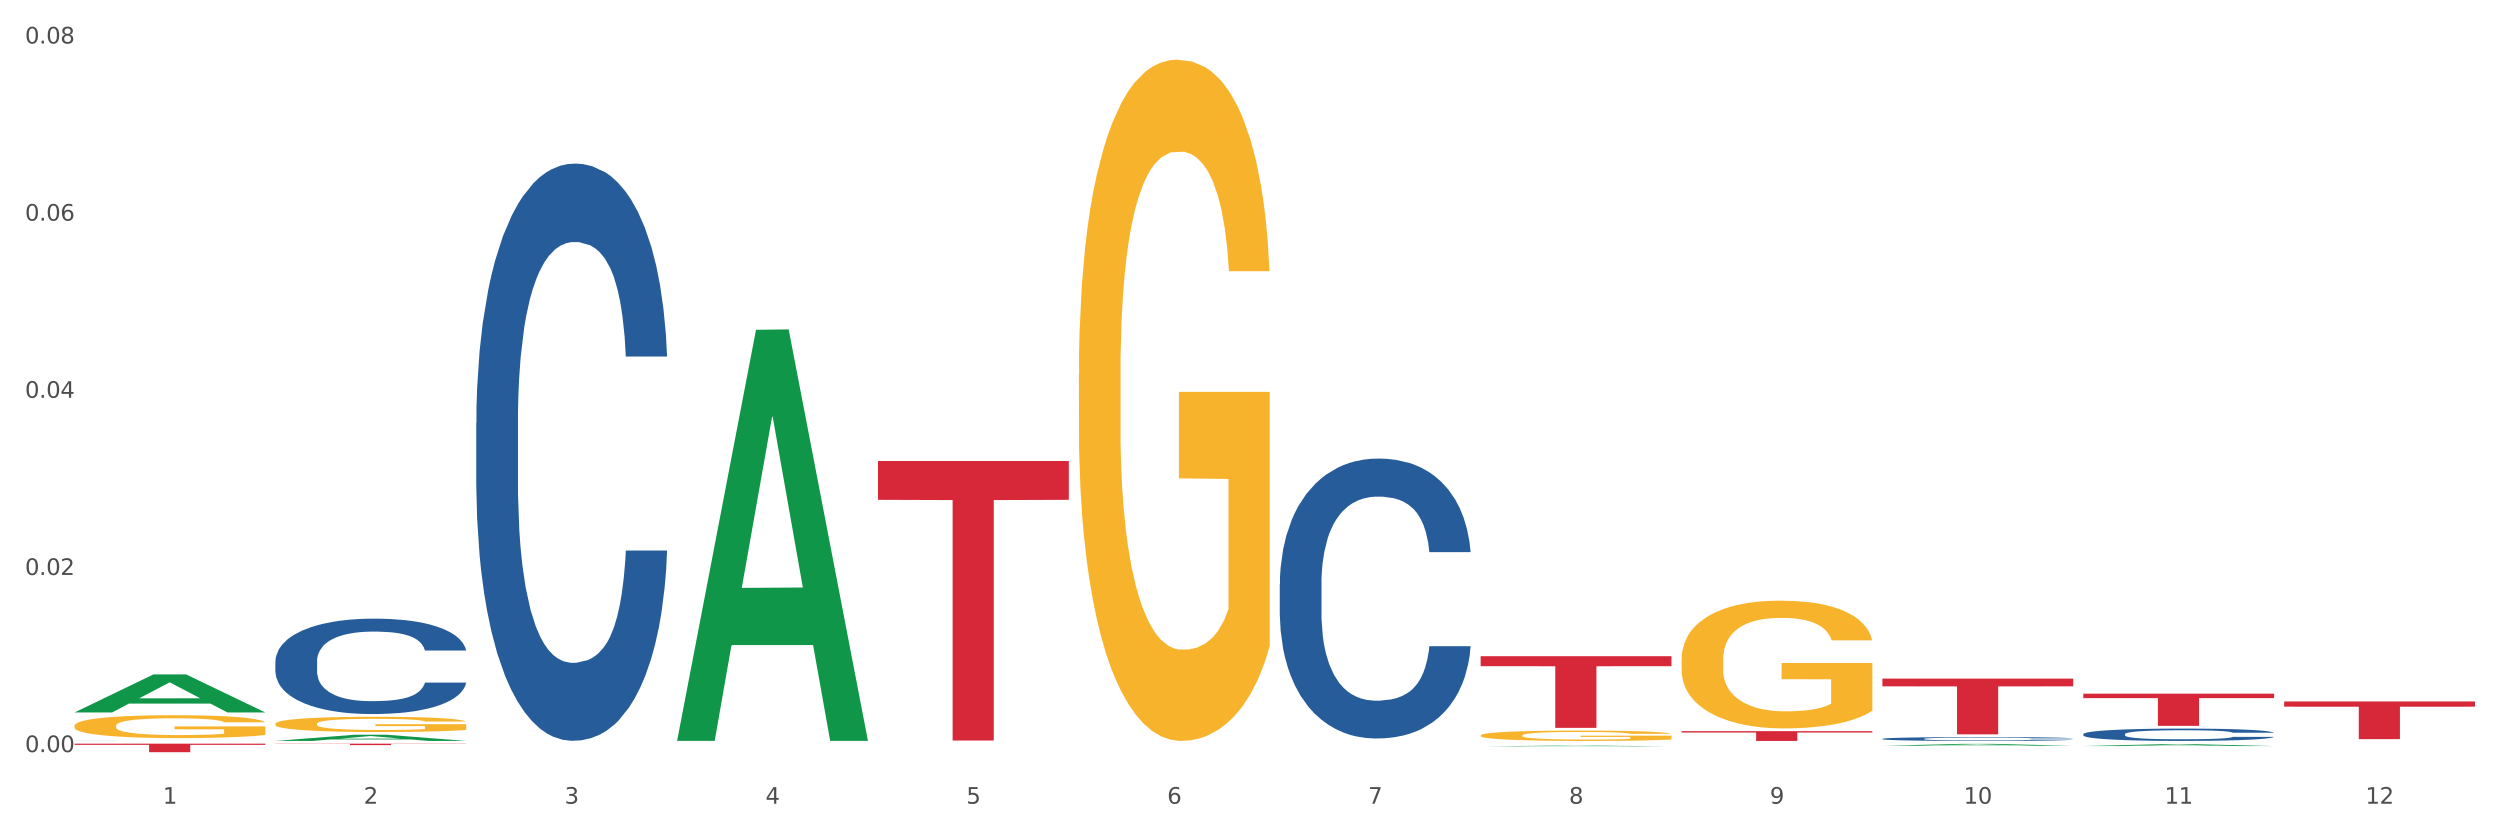
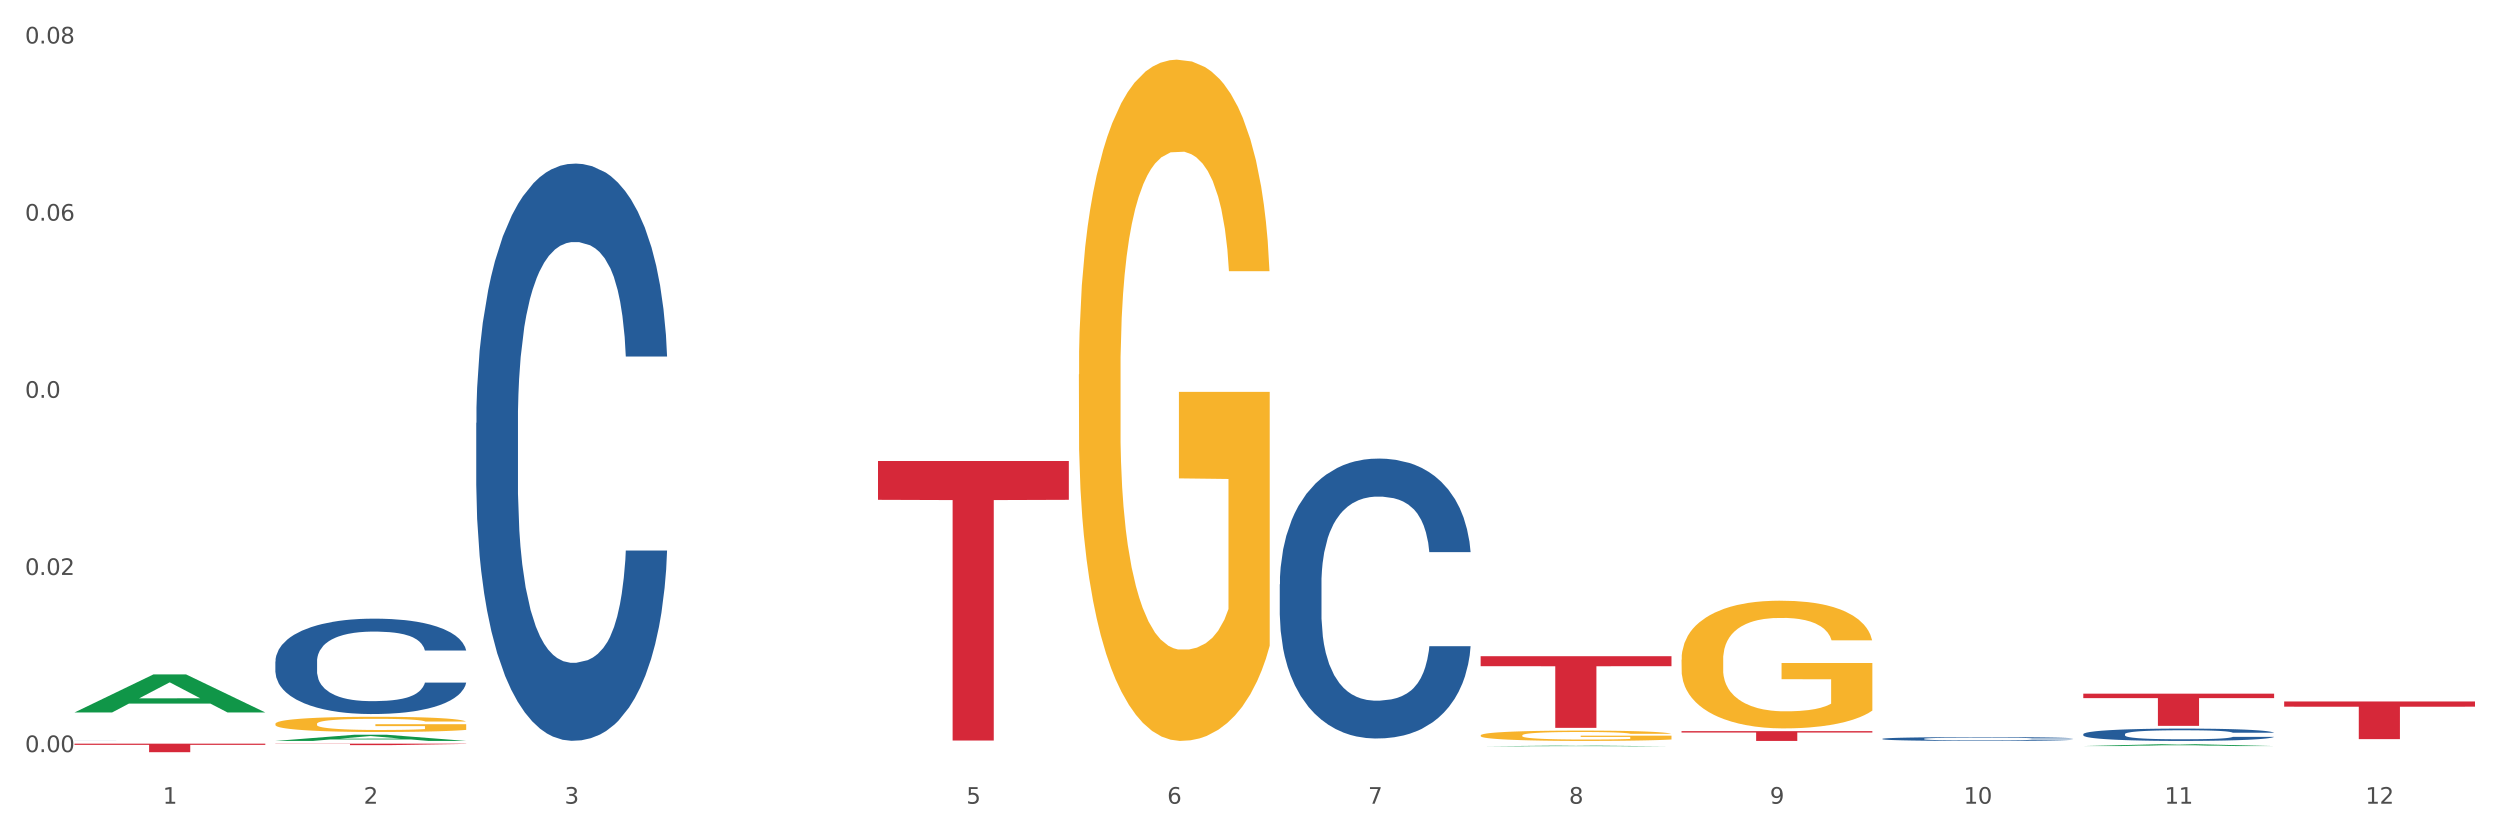
<svg xmlns="http://www.w3.org/2000/svg" xmlns:xlink="http://www.w3.org/1999/xlink" width="1080pt" height="360pt" viewBox="0 0 1080 360" version="1.1">
  <rect x="0" y="0" width="1080" height="360" fill="#333333" stroke="none" />
  <defs>
    <style type="text/css">*{stroke-linejoin: round; stroke-linecap: butt}</style>
  </defs>
  <g id="figure_1">
    <g id="patch_1">
      <path d="M 0 360  L 1080 360  L 1080 0  L 0 0  z " style="fill: #ffffff; stroke: #ffffff; stroke-linejoin: miter" />
    </g>
    <g id="axes_1">
      <g id="matplotlib.axis_1">
        <g id="xtick_1">
          <g id="text_1">
            <g style="fill: #4d4d4d" transform="translate(70.342 347.204) scale(0.096 -0.096)">
              <defs>
                <path id="DejaVuSans-31" d="M 794 531  L 1825 531  L 1825 4091  L 703 3866  L 703 4441  L 1819 4666  L 2450 4666  L 2450 531  L 3481 531  L 3481 0  L 794 0  L 794 531  z " transform="scale(0.016)" />
              </defs>
              <use xlink:href="#DejaVuSans-31" />
            </g>
          </g>
        </g>
        <g id="xtick_2">
          <g id="text_2">
            <g style="fill: #4d4d4d" transform="translate(157.122 347.204) scale(0.096 -0.096)">
              <defs>
                <path id="DejaVuSans-32" d="M 1228 531  L 3431 531  L 3431 0  L 469 0  L 469 531  Q 828 903 1448 1529  Q 2069 2156 2228 2338  Q 2531 2678 2651 2914  Q 2772 3150 2772 3378  Q 2772 3750 2511 3984  Q 2250 4219 1831 4219  Q 1534 4219 1204 4116  Q 875 4013 500 3803  L 500 4441  Q 881 4594 1212 4672  Q 1544 4750 1819 4750  Q 2544 4750 2975 4387  Q 3406 4025 3406 3419  Q 3406 3131 3298 2873  Q 3191 2616 2906 2266  Q 2828 2175 2409 1742  Q 1991 1309 1228 531  z " transform="scale(0.016)" />
              </defs>
              <use xlink:href="#DejaVuSans-32" />
            </g>
          </g>
        </g>
        <g id="xtick_3">
          <g id="text_3">
            <g style="fill: #4d4d4d" transform="translate(243.902 347.204) scale(0.096 -0.096)">
              <defs>
                <path id="DejaVuSans-33" d="M 2597 2516  Q 3050 2419 3304 2112  Q 3559 1806 3559 1356  Q 3559 666 3084 287  Q 2609 -91 1734 -91  Q 1441 -91 1130 -33  Q 819 25 488 141  L 488 750  Q 750 597 1062 519  Q 1375 441 1716 441  Q 2309 441 2620 675  Q 2931 909 2931 1356  Q 2931 1769 2642 2001  Q 2353 2234 1838 2234  L 1294 2234  L 1294 2753  L 1863 2753  Q 2328 2753 2575 2939  Q 2822 3125 2822 3475  Q 2822 3834 2567 4026  Q 2313 4219 1838 4219  Q 1578 4219 1281 4162  Q 984 4106 628 3988  L 628 4550  Q 988 4650 1302 4700  Q 1616 4750 1894 4750  Q 2613 4750 3031 4423  Q 3450 4097 3450 3541  Q 3450 3153 3228 2886  Q 3006 2619 2597 2516  z " transform="scale(0.016)" />
              </defs>
              <use xlink:href="#DejaVuSans-33" />
            </g>
          </g>
        </g>
        <g id="xtick_4">
          <g id="text_4">
            <g style="fill: #4d4d4d" transform="translate(330.683 347.204) scale(0.096 -0.096)">
              <defs>
-                 <path id="DejaVuSans-34" d="M 2419 4116  L 825 1625  L 2419 1625  L 2419 4116  z M 2253 4666  L 3047 4666  L 3047 1625  L 3713 1625  L 3713 1100  L 3047 1100  L 3047 0  L 2419 0  L 2419 1100  L 313 1100  L 313 1709  L 2253 4666  z " transform="scale(0.016)" />
-               </defs>
+                 </defs>
              <use xlink:href="#DejaVuSans-34" />
            </g>
          </g>
        </g>
        <g id="xtick_5">
          <g id="text_5">
            <g style="fill: #4d4d4d" transform="translate(417.463 347.204) scale(0.096 -0.096)">
              <defs>
                <path id="DejaVuSans-35" d="M 691 4666  L 3169 4666  L 3169 4134  L 1269 4134  L 1269 2991  Q 1406 3038 1543 3061  Q 1681 3084 1819 3084  Q 2600 3084 3056 2656  Q 3513 2228 3513 1497  Q 3513 744 3044 326  Q 2575 -91 1722 -91  Q 1428 -91 1123 -41  Q 819 9 494 109  L 494 744  Q 775 591 1075 516  Q 1375 441 1709 441  Q 2250 441 2565 725  Q 2881 1009 2881 1497  Q 2881 1984 2565 2268  Q 2250 2553 1709 2553  Q 1456 2553 1204 2497  Q 953 2441 691 2322  L 691 4666  z " transform="scale(0.016)" />
              </defs>
              <use xlink:href="#DejaVuSans-35" />
            </g>
          </g>
        </g>
        <g id="xtick_6">
          <g id="text_6">
            <g style="fill: #4d4d4d" transform="translate(504.243 347.204) scale(0.096 -0.096)">
              <defs>
                <path id="DejaVuSans-36" d="M 2113 2584  Q 1688 2584 1439 2293  Q 1191 2003 1191 1497  Q 1191 994 1439 701  Q 1688 409 2113 409  Q 2538 409 2786 701  Q 3034 994 3034 1497  Q 3034 2003 2786 2293  Q 2538 2584 2113 2584  z M 3366 4563  L 3366 3988  Q 3128 4100 2886 4159  Q 2644 4219 2406 4219  Q 1781 4219 1451 3797  Q 1122 3375 1075 2522  Q 1259 2794 1537 2939  Q 1816 3084 2150 3084  Q 2853 3084 3261 2657  Q 3669 2231 3669 1497  Q 3669 778 3244 343  Q 2819 -91 2113 -91  Q 1303 -91 875 529  Q 447 1150 447 2328  Q 447 3434 972 4092  Q 1497 4750 2381 4750  Q 2619 4750 2861 4703  Q 3103 4656 3366 4563  z " transform="scale(0.016)" />
              </defs>
              <use xlink:href="#DejaVuSans-36" />
            </g>
          </g>
        </g>
        <g id="xtick_7">
          <g id="text_7">
            <g style="fill: #4d4d4d" transform="translate(591.024 347.204) scale(0.096 -0.096)">
              <defs>
                <path id="DejaVuSans-37" d="M 525 4666  L 3525 4666  L 3525 4397  L 1831 0  L 1172 0  L 2766 4134  L 525 4134  L 525 4666  z " transform="scale(0.016)" />
              </defs>
              <use xlink:href="#DejaVuSans-37" />
            </g>
          </g>
        </g>
        <g id="xtick_8">
          <g id="text_8">
            <g style="fill: #4d4d4d" transform="translate(677.804 347.204) scale(0.096 -0.096)">
              <defs>
                <path id="DejaVuSans-38" d="M 2034 2216  Q 1584 2216 1326 1975  Q 1069 1734 1069 1313  Q 1069 891 1326 650  Q 1584 409 2034 409  Q 2484 409 2743 651  Q 3003 894 3003 1313  Q 3003 1734 2745 1975  Q 2488 2216 2034 2216  z M 1403 2484  Q 997 2584 770 2862  Q 544 3141 544 3541  Q 544 4100 942 4425  Q 1341 4750 2034 4750  Q 2731 4750 3128 4425  Q 3525 4100 3525 3541  Q 3525 3141 3298 2862  Q 3072 2584 2669 2484  Q 3125 2378 3379 2068  Q 3634 1759 3634 1313  Q 3634 634 3220 271  Q 2806 -91 2034 -91  Q 1263 -91 848 271  Q 434 634 434 1313  Q 434 1759 690 2068  Q 947 2378 1403 2484  z M 1172 3481  Q 1172 3119 1398 2916  Q 1625 2713 2034 2713  Q 2441 2713 2670 2916  Q 2900 3119 2900 3481  Q 2900 3844 2670 4047  Q 2441 4250 2034 4250  Q 1625 4250 1398 4047  Q 1172 3844 1172 3481  z " transform="scale(0.016)" />
              </defs>
              <use xlink:href="#DejaVuSans-38" />
            </g>
          </g>
        </g>
        <g id="xtick_9">
          <g id="text_9">
            <g style="fill: #4d4d4d" transform="translate(764.584 347.204) scale(0.096 -0.096)">
              <defs>
                <path id="DejaVuSans-39" d="M 703 97  L 703 672  Q 941 559 1184 500  Q 1428 441 1663 441  Q 2288 441 2617 861  Q 2947 1281 2994 2138  Q 2813 1869 2534 1725  Q 2256 1581 1919 1581  Q 1219 1581 811 2004  Q 403 2428 403 3163  Q 403 3881 828 4315  Q 1253 4750 1959 4750  Q 2769 4750 3195 4129  Q 3622 3509 3622 2328  Q 3622 1225 3098 567  Q 2575 -91 1691 -91  Q 1453 -91 1209 -44  Q 966 3 703 97  z M 1959 2075  Q 2384 2075 2632 2365  Q 2881 2656 2881 3163  Q 2881 3666 2632 3958  Q 2384 4250 1959 4250  Q 1534 4250 1286 3958  Q 1038 3666 1038 3163  Q 1038 2656 1286 2365  Q 1534 2075 1959 2075  z " transform="scale(0.016)" />
              </defs>
              <use xlink:href="#DejaVuSans-39" />
            </g>
          </g>
        </g>
        <g id="xtick_10">
          <g id="text_10">
            <g style="fill: #4d4d4d" transform="translate(848.311 347.204) scale(0.096 -0.096)">
              <defs>
                <path id="DejaVuSans-30" d="M 2034 4250  Q 1547 4250 1301 3770  Q 1056 3291 1056 2328  Q 1056 1369 1301 889  Q 1547 409 2034 409  Q 2525 409 2770 889  Q 3016 1369 3016 2328  Q 3016 3291 2770 3770  Q 2525 4250 2034 4250  z M 2034 4750  Q 2819 4750 3233 4129  Q 3647 3509 3647 2328  Q 3647 1150 3233 529  Q 2819 -91 2034 -91  Q 1250 -91 836 529  Q 422 1150 422 2328  Q 422 3509 836 4129  Q 1250 4750 2034 4750  z " transform="scale(0.016)" />
              </defs>
              <use xlink:href="#DejaVuSans-31" />
              <use xlink:href="#DejaVuSans-30" transform="translate(63.623 0)" />
            </g>
          </g>
        </g>
        <g id="xtick_11">
          <g id="text_11">
            <g style="fill: #4d4d4d" transform="translate(935.091 347.204) scale(0.096 -0.096)">
              <use xlink:href="#DejaVuSans-31" />
              <use xlink:href="#DejaVuSans-31" transform="translate(63.623 0)" />
            </g>
          </g>
        </g>
        <g id="xtick_12">
          <g id="text_12">
            <g style="fill: #4d4d4d" transform="translate(1021.871 347.204) scale(0.096 -0.096)">
              <use xlink:href="#DejaVuSans-31" />
              <use xlink:href="#DejaVuSans-32" transform="translate(63.623 0)" />
            </g>
          </g>
        </g>
        <g id="xtick_13" />
        <g id="xtick_14" />
        <g id="xtick_15" />
        <g id="xtick_16" />
        <g id="xtick_17" />
        <g id="xtick_18" />
        <g id="xtick_19" />
        <g id="xtick_20" />
        <g id="xtick_21" />
        <g id="xtick_22" />
        <g id="xtick_23" />
      </g>
      <g id="matplotlib.axis_2">
        <g id="ytick_1">
          <g id="text_13">
            <g style="fill: #4d4d4d" transform="translate(10.8 324.913) scale(0.096 -0.096)">
              <defs>
                <path id="DejaVuSans-2e" d="M 684 794  L 1344 794  L 1344 0  L 684 0  L 684 794  z " transform="scale(0.016)" />
              </defs>
              <use xlink:href="#DejaVuSans-30" />
              <use xlink:href="#DejaVuSans-2e" transform="translate(63.623 0)" />
              <use xlink:href="#DejaVuSans-30" transform="translate(95.41 0)" />
              <use xlink:href="#DejaVuSans-30" transform="translate(159.033 0)" />
            </g>
          </g>
        </g>
        <g id="ytick_2">
          <g id="text_14">
            <g style="fill: #4d4d4d" transform="translate(10.8 248.383) scale(0.096 -0.096)">
              <use xlink:href="#DejaVuSans-30" />
              <use xlink:href="#DejaVuSans-2e" transform="translate(63.623 0)" />
              <use xlink:href="#DejaVuSans-30" transform="translate(95.41 0)" />
              <use xlink:href="#DejaVuSans-32" transform="translate(159.033 0)" />
            </g>
          </g>
        </g>
        <g id="ytick_3">
          <g id="text_15">
            <g style="fill: #4d4d4d" transform="translate(10.8 171.853) scale(0.096 -0.096)">
              <use xlink:href="#DejaVuSans-30" />
              <use xlink:href="#DejaVuSans-2e" transform="translate(63.623 0)" />
              <use xlink:href="#DejaVuSans-30" transform="translate(95.41 0)" />
              <use xlink:href="#DejaVuSans-34" transform="translate(159.033 0)" />
            </g>
          </g>
        </g>
        <g id="ytick_4">
          <g id="text_16">
            <g style="fill: #4d4d4d" transform="translate(10.8 95.323) scale(0.096 -0.096)">
              <use xlink:href="#DejaVuSans-30" />
              <use xlink:href="#DejaVuSans-2e" transform="translate(63.623 0)" />
              <use xlink:href="#DejaVuSans-30" transform="translate(95.41 0)" />
              <use xlink:href="#DejaVuSans-36" transform="translate(159.033 0)" />
            </g>
          </g>
        </g>
        <g id="ytick_5">
          <g id="text_17">
            <g style="fill: #4d4d4d" transform="translate(10.8 18.793) scale(0.096 -0.096)">
              <use xlink:href="#DejaVuSans-30" />
              <use xlink:href="#DejaVuSans-2e" transform="translate(63.623 0)" />
              <use xlink:href="#DejaVuSans-30" transform="translate(95.41 0)" />
              <use xlink:href="#DejaVuSans-38" transform="translate(159.033 0)" />
            </g>
          </g>
        </g>
        <g id="ytick_6" />
        <g id="ytick_7" />
        <g id="ytick_8" />
        <g id="ytick_9" />
      </g>
      <g id="PolyCollection_1">
        <path d="M 32.175 307.764  L 32.26 307.748  L 66.256 291.354  L 80.365 291.338  L 114.616 307.794  L 98.298 307.794  L 90.904 303.962  L 55.803 303.962  L 55.548 304.024  L 48.408 307.794  L 32.175 307.794  L 32.175 307.764  L 60.222 301.676  L 86.484 301.66  L 73.481 294.846  L 73.311 294.815  L 73.141 294.861  L 60.137 301.66  L 60.222 301.676  L 32.175 307.764  z " clip-path="url(#pdc33bb2cde)" style="fill: #109648" />
        <path d="M 986.759 303.03  L 1069.2 303.03  L 1069.2 305.293  L 1036.77 305.308  L 1036.77 319.312  L 1018.993 319.312  L 1018.993 305.308  L 986.759 305.293  L 986.759 303.046  L 986.759 303.03  z " clip-path="url(#pdc33bb2cde)" style="fill: #d62839" />
        <path d="M 899.978 299.658  L 982.42 299.658  L 982.42 301.592  L 949.99 301.605  L 949.99 313.57  L 932.213 313.57  L 932.213 301.605  L 899.978 301.592  L 899.978 299.672  L 899.978 299.658  z " clip-path="url(#pdc33bb2cde)" style="fill: #d62839" />
-         <path d="M 813.198 293.153  L 895.639 293.153  L 895.639 296.501  L 863.21 296.524  L 863.21 317.243  L 845.432 317.243  L 845.432 296.524  L 813.198 296.501  L 813.198 293.176  L 813.198 293.153  z " clip-path="url(#pdc33bb2cde)" style="fill: #d62839" />
        <path d="M 726.418 315.853  L 808.859 315.853  L 808.859 316.441  L 776.429 316.445  L 776.429 320.084  L 758.652 320.084  L 758.652 316.445  L 726.418 316.441  L 726.418 315.857  L 726.418 315.853  z " clip-path="url(#pdc33bb2cde)" style="fill: #d62839" />
        <path d="M 639.637 283.489  L 722.079 283.489  L 722.079 287.79  L 689.649 287.819  L 689.649 314.44  L 671.872 314.44  L 671.872 287.819  L 639.637 287.79  L 639.637 283.518  L 639.637 283.489  z " clip-path="url(#pdc33bb2cde)" style="fill: #d62839" />
        <path d="M 379.296 199.139  L 461.738 199.139  L 461.738 215.923  L 429.308 216.036  L 429.308 319.912  L 411.531 319.912  L 411.531 216.036  L 379.296 215.923  L 379.296 199.252  L 379.296 199.139  z " clip-path="url(#pdc33bb2cde)" style="fill: #d62839" />
-         <path d="M 118.955 321.266  L 201.397 321.266  L 201.397 321.353  L 168.967 321.353  L 168.967 321.893  L 151.189 321.893  L 151.189 321.353  L 118.955 321.353  L 118.955 321.266  L 118.955 321.266  z " clip-path="url(#pdc33bb2cde)" style="fill: #d62839" />
+         <path d="M 118.955 321.266  L 201.397 321.266  L 201.397 321.353  L 168.967 321.893  L 151.189 321.893  L 151.189 321.353  L 118.955 321.353  L 118.955 321.266  L 118.955 321.266  z " clip-path="url(#pdc33bb2cde)" style="fill: #d62839" />
        <path d="M 32.175 320.066  L 32.272 320.066  L 32.272 320.065  L 32.565 320.064  L 33.637 320.062  L 35.001 320.06  L 37.34 320.058  L 38.607 320.058  L 40.263 320.057  L 43.674 320.055  L 47.572 320.054  L 50.3 320.054  L 52.347 320.053  L 56.927 320.053  L 59.558 320.052  L 62.287 320.052  L 64.625 320.052  L 68.523 320.052  L 71.642 320.051  L 75.247 320.051  L 78.268 320.051  L 82.263 320.052  L 88.11 320.052  L 90.352 320.052  L 93.373 320.052  L 96.491 320.053  L 99.025 320.053  L 101.948 320.054  L 104.969 320.055  L 107.892 320.056  L 109.939 320.057  L 111.595 320.058  L 113.057 320.06  L 114.129 320.061  L 114.616 320.062  L 96.783 320.062  L 96.296 320.061  L 95.322 320.06  L 94.347 320.059  L 93.275 320.058  L 91.619 320.058  L 90.157 320.057  L 87.721 320.057  L 85.479 320.056  L 83.628 320.056  L 81.386 320.056  L 76.611 320.056  L 73.201 320.056  L 71.057 320.056  L 68.426 320.056  L 66.184 320.056  L 63.553 320.057  L 61.507 320.057  L 59.461 320.057  L 58.291 320.058  L 56.537 320.058  L 55.368 320.059  L 53.809 320.06  L 52.932 320.061  L 51.372 320.062  L 50.69 320.063  L 50.398 320.064  L 50.203 320.065  L 50.203 320.07  L 50.788 320.072  L 51.275 320.073  L 52.054 320.074  L 53.516 320.075  L 55.66 320.076  L 57.901 320.077  L 59.753 320.078  L 61.507 320.078  L 63.261 320.078  L 65.405 320.079  L 67.159 320.079  L 69.79 320.079  L 72.908 320.079  L 75.345 320.079  L 80.314 320.079  L 82.556 320.079  L 84.7 320.079  L 87.038 320.078  L 88.89 320.078  L 89.962 320.078  L 91.716 320.077  L 93.08 320.077  L 94.25 320.076  L 95.029 320.075  L 95.906 320.074  L 96.588 320.073  L 96.783 320.073  L 114.616 320.073  L 114.227 320.074  L 113.544 320.075  L 112.18 320.076  L 111.108 320.077  L 109.452 320.078  L 107.697 320.079  L 105.261 320.08  L 103.02 320.081  L 100.681 320.081  L 98.148 320.082  L 93.567 320.082  L 91.911 320.083  L 88.403 320.083  L 85.674 320.083  L 81.679 320.083  L 77.586 320.084  L 73.298 320.084  L 69.498 320.083  L 65.307 320.083  L 62.676 320.083  L 59.753 320.083  L 56.342 320.082  L 53.126 320.082  L 50.105 320.081  L 47.279 320.081  L 44.648 320.08  L 41.238 320.079  L 38.704 320.077  L 36.853 320.076  L 35.586 320.075  L 34.319 320.074  L 33.637 320.073  L 32.565 320.071  L 32.175 320.069  L 32.175 320.066  z " clip-path="url(#pdc33bb2cde)" style="fill: #255c99" />
        <path d="M 118.955 285.771  L 119.053 285.734  L 119.053 284.68  L 119.345 283.25  L 120.417 280.615  L 121.781 278.62  L 124.12 276.287  L 125.387 275.308  L 127.044 274.216  L 130.454 272.447  L 134.352 270.942  L 137.081 270.114  L 139.127 269.587  L 143.707 268.646  L 146.338 268.232  L 149.067 267.893  L 151.406 267.667  L 155.304 267.404  L 158.422 267.291  L 162.028 267.253  L 165.048 267.291  L 169.044 267.442  L 174.891 267.893  L 177.132 268.157  L 180.153 268.608  L 183.271 269.211  L 185.805 269.813  L 188.728 270.678  L 191.749 271.808  L 194.673 273.238  L 196.719 274.555  L 198.376 275.948  L 199.837 277.642  L 200.909 279.486  L 201.397 281.029  L 183.564 281.029  L 183.076 279.636  L 182.102 278.131  L 181.127 277.115  L 180.055 276.287  L 178.399 275.346  L 176.937 274.743  L 174.501 274.028  L 172.26 273.577  L 170.408 273.313  L 168.167 273.087  L 163.392 272.861  L 159.981 272.861  L 157.837 272.937  L 155.206 273.125  L 152.965 273.388  L 150.334 273.84  L 148.287 274.329  L 146.241 274.969  L 145.071 275.421  L 143.317 276.249  L 142.148 276.926  L 140.589 278.093  L 139.712 278.921  L 138.153 281.067  L 137.471 282.647  L 137.178 283.739  L 136.983 284.943  L 136.983 290.815  L 137.568 293.449  L 138.055 294.579  L 138.835 295.858  L 140.297 297.514  L 142.44 299.133  L 144.682 300.3  L 146.533 301.015  L 148.287 301.542  L 150.041 301.956  L 152.185 302.332  L 153.939 302.558  L 156.57 302.784  L 159.689 302.897  L 162.125 302.897  L 167.095 302.708  L 169.336 302.52  L 171.48 302.257  L 173.819 301.843  L 175.67 301.391  L 176.742 301.052  L 178.496 300.337  L 179.861 299.584  L 181.03 298.719  L 181.81 297.966  L 182.687 296.837  L 183.369 295.557  L 183.564 294.88  L 201.397 294.88  L 201.007 296.235  L 200.325 297.552  L 198.96 299.321  L 197.889 300.337  L 196.232 301.579  L 194.478 302.633  L 192.042 303.8  L 189.8 304.666  L 187.462 305.418  L 184.928 306.096  L 180.348 307.037  L 178.691 307.3  L 175.183 307.752  L 172.454 308.015  L 168.459 308.279  L 164.366 308.429  L 160.079 308.467  L 156.278 308.392  L 152.088 308.166  L 149.457 307.94  L 146.533 307.601  L 143.123 307.074  L 139.907 306.435  L 136.886 305.682  L 134.06 304.816  L 131.429 303.838  L 128.018 302.219  L 125.484 300.638  L 123.633 299.17  L 122.366 297.928  L 121.099 296.348  L 120.417 295.256  L 119.345 292.621  L 118.955 290.175  L 118.955 285.771  z " clip-path="url(#pdc33bb2cde)" style="fill: #255c99" />
        <path d="M 205.736 182.711  L 205.833 182.483  L 205.833 176.107  L 206.125 167.453  L 207.197 151.511  L 208.562 139.441  L 210.9 125.321  L 212.167 119.399  L 213.824 112.795  L 217.235 102.091  L 221.133 92.982  L 223.861 87.971  L 225.907 84.783  L 230.488 79.09  L 233.119 76.584  L 235.847 74.535  L 238.186 73.168  L 242.084 71.574  L 245.202 70.891  L 248.808 70.663  L 251.829 70.891  L 255.824 71.802  L 261.671 74.535  L 263.912 76.129  L 266.933 78.862  L 270.052 82.506  L 272.585 86.149  L 275.509 91.387  L 278.53 98.22  L 281.453 106.874  L 283.499 114.845  L 285.156 123.271  L 286.618 133.519  L 287.69 144.679  L 288.177 154.016  L 270.344 154.016  L 269.857 145.59  L 268.882 136.48  L 267.908 130.331  L 266.836 125.321  L 265.179 119.627  L 263.717 115.983  L 261.281 111.656  L 259.04 108.923  L 257.188 107.329  L 254.947 105.963  L 250.172 104.596  L 246.761 104.596  L 244.618 105.052  L 241.986 106.191  L 239.745 107.785  L 237.114 110.518  L 235.068 113.478  L 233.021 117.35  L 231.852 120.083  L 230.098 125.093  L 228.928 129.192  L 227.369 136.252  L 226.492 141.262  L 224.933 154.244  L 224.251 163.809  L 223.959 170.413  L 223.764 177.701  L 223.764 213.228  L 224.348 229.17  L 224.836 236.002  L 225.615 243.745  L 227.077 253.766  L 229.221 263.559  L 231.462 270.619  L 233.314 274.946  L 235.068 278.134  L 236.822 280.639  L 238.966 282.917  L 240.72 284.283  L 243.351 285.649  L 246.469 286.333  L 248.905 286.333  L 253.875 285.194  L 256.116 284.055  L 258.26 282.461  L 260.599 279.956  L 262.451 277.223  L 263.523 275.173  L 265.277 270.846  L 266.641 266.292  L 267.81 261.054  L 268.59 256.499  L 269.467 249.667  L 270.149 241.923  L 270.344 237.824  L 288.177 237.824  L 287.787 246.023  L 287.105 253.994  L 285.741 264.697  L 284.669 270.846  L 283.012 278.362  L 281.258 284.739  L 278.822 291.798  L 276.581 297.036  L 274.242 301.591  L 271.708 305.691  L 267.128 311.384  L 265.472 312.978  L 261.963 315.711  L 259.235 317.305  L 255.239 318.9  L 251.147 319.81  L 246.859 320.038  L 243.058 319.583  L 238.868 318.216  L 236.237 316.85  L 233.314 314.8  L 229.903 311.612  L 226.687 307.74  L 223.666 303.185  L 220.84 297.947  L 218.209 292.026  L 214.798 282.233  L 212.265 272.668  L 210.413 263.786  L 209.146 256.271  L 207.88 246.706  L 207.197 240.102  L 206.125 224.16  L 205.736 209.357  L 205.736 182.711  z " clip-path="url(#pdc33bb2cde)" style="fill: #255c99" />
        <path d="M 552.857 252.439  L 552.954 252.328  L 552.954 249.236  L 553.247 245.039  L 554.319 237.307  L 555.683 231.454  L 558.022 224.606  L 559.289 221.734  L 560.945 218.531  L 564.356 213.34  L 568.254 208.922  L 570.982 206.492  L 573.029 204.946  L 577.609 202.185  L 580.24 200.97  L 582.969 199.976  L 585.307 199.313  L 589.205 198.54  L 592.324 198.209  L 595.929 198.098  L 598.95 198.209  L 602.945 198.65  L 608.792 199.976  L 611.034 200.749  L 614.055 202.074  L 617.173 203.842  L 619.707 205.609  L 622.63 208.149  L 625.651 211.462  L 628.574 215.659  L 630.621 219.525  L 632.277 223.612  L 633.739 228.582  L 634.811 233.994  L 635.298 238.522  L 617.465 238.522  L 616.978 234.436  L 616.004 230.018  L 615.029 227.036  L 613.957 224.606  L 612.301 221.845  L 610.839 220.077  L 608.403 217.979  L 606.161 216.654  L 604.31 215.88  L 602.068 215.218  L 597.293 214.555  L 593.883 214.555  L 591.739 214.776  L 589.108 215.328  L 586.866 216.101  L 584.235 217.427  L 582.189 218.862  L 580.143 220.74  L 578.973 222.065  L 577.219 224.495  L 576.05 226.483  L 574.491 229.907  L 573.614 232.337  L 572.054 238.633  L 571.372 243.271  L 571.08 246.474  L 570.885 250.009  L 570.885 267.239  L 571.47 274.97  L 571.957 278.283  L 572.736 282.039  L 574.198 286.898  L 576.342 291.648  L 578.583 295.072  L 580.435 297.17  L 582.189 298.716  L 583.943 299.931  L 586.087 301.036  L 587.841 301.698  L 590.472 302.361  L 593.59 302.692  L 596.027 302.692  L 600.997 302.14  L 603.238 301.588  L 605.382 300.815  L 607.72 299.6  L 609.572 298.275  L 610.644 297.281  L 612.398 295.182  L 613.762 292.973  L 614.932 290.433  L 615.711 288.224  L 616.588 284.91  L 617.27 281.155  L 617.465 279.167  L 635.298 279.167  L 634.909 283.143  L 634.226 287.009  L 632.862 292.2  L 631.79 295.182  L 630.134 298.827  L 628.379 301.919  L 625.943 305.343  L 623.702 307.884  L 621.363 310.092  L 618.83 312.081  L 614.249 314.842  L 612.593 315.615  L 609.085 316.94  L 606.356 317.713  L 602.361 318.487  L 598.268 318.928  L 593.98 319.039  L 590.18 318.818  L 585.989 318.155  L 583.358 317.493  L 580.435 316.498  L 577.024 314.952  L 573.808 313.075  L 570.788 310.866  L 567.962 308.325  L 565.33 305.454  L 561.92 300.704  L 559.386 296.066  L 557.535 291.758  L 556.268 288.113  L 555.001 283.475  L 554.319 280.272  L 553.247 272.54  L 552.857 265.361  L 552.857 252.439  z " clip-path="url(#pdc33bb2cde)" style="fill: #255c99" />
        <path d="M 813.198 319.17  L 813.295 319.169  L 813.295 319.126  L 813.588 319.069  L 814.66 318.963  L 816.024 318.882  L 818.363 318.788  L 819.63 318.749  L 821.286 318.705  L 824.697 318.634  L 828.595 318.573  L 831.323 318.54  L 833.37 318.519  L 837.95 318.481  L 840.581 318.464  L 843.31 318.45  L 845.648 318.441  L 849.546 318.431  L 852.665 318.426  L 856.27 318.425  L 859.291 318.426  L 863.286 318.432  L 869.133 318.45  L 871.375 318.461  L 874.396 318.479  L 877.514 318.504  L 880.048 318.528  L 882.971 318.563  L 885.992 318.608  L 888.915 318.666  L 890.962 318.719  L 892.618 318.775  L 894.08 318.843  L 895.152 318.917  L 895.639 318.979  L 877.806 318.979  L 877.319 318.923  L 876.345 318.863  L 875.37 318.822  L 874.298 318.788  L 872.642 318.75  L 871.18 318.726  L 868.744 318.697  L 866.502 318.679  L 864.651 318.669  L 862.409 318.66  L 857.634 318.65  L 854.224 318.65  L 852.08 318.653  L 849.449 318.661  L 847.207 318.672  L 844.576 318.69  L 842.53 318.71  L 840.484 318.735  L 839.314 318.753  L 837.56 318.787  L 836.391 318.814  L 834.832 318.861  L 833.955 318.894  L 832.395 318.981  L 831.713 319.044  L 831.421 319.088  L 831.226 319.137  L 831.226 319.373  L 831.811 319.479  L 832.298 319.525  L 833.077 319.576  L 834.539 319.643  L 836.683 319.708  L 838.924 319.755  L 840.776 319.784  L 842.53 319.805  L 844.284 319.821  L 846.428 319.837  L 848.182 319.846  L 850.813 319.855  L 853.931 319.859  L 856.368 319.859  L 861.338 319.852  L 863.579 319.844  L 865.723 319.834  L 868.061 319.817  L 869.913 319.799  L 870.985 319.785  L 872.739 319.756  L 874.103 319.726  L 875.273 319.691  L 876.052 319.661  L 876.929 319.615  L 877.611 319.564  L 877.806 319.537  L 895.639 319.537  L 895.25 319.591  L 894.567 319.644  L 893.203 319.715  L 892.131 319.756  L 890.475 319.806  L 888.72 319.849  L 886.284 319.896  L 884.043 319.931  L 881.704 319.961  L 879.171 319.988  L 874.59 320.026  L 872.934 320.037  L 869.426 320.055  L 866.697 320.065  L 862.702 320.076  L 858.609 320.082  L 854.321 320.084  L 850.521 320.081  L 846.33 320.071  L 843.699 320.062  L 840.776 320.049  L 837.365 320.027  L 834.149 320.002  L 831.129 319.971  L 828.303 319.937  L 825.671 319.897  L 822.261 319.832  L 819.727 319.768  L 817.876 319.709  L 816.609 319.659  L 815.342 319.596  L 814.66 319.552  L 813.588 319.446  L 813.198 319.347  L 813.198 319.17  z " clip-path="url(#pdc33bb2cde)" style="fill: #255c99" />
        <path d="M 899.978 317.148  L 900.076 317.143  L 900.076 317.006  L 900.368 316.821  L 901.44 316.481  L 902.804 316.223  L 905.143 315.921  L 906.41 315.794  L 908.067 315.653  L 911.477 315.424  L 915.375 315.229  L 918.104 315.122  L 920.15 315.054  L 924.73 314.932  L 927.361 314.879  L 930.09 314.835  L 932.429 314.806  L 936.327 314.772  L 939.445 314.757  L 943.051 314.752  L 946.071 314.757  L 950.067 314.777  L 955.914 314.835  L 958.155 314.869  L 961.176 314.928  L 964.294 315.005  L 966.828 315.083  L 969.751 315.195  L 972.772 315.341  L 975.696 315.526  L 977.742 315.697  L 979.399 315.877  L 980.86 316.096  L 981.932 316.335  L 982.42 316.534  L 964.587 316.534  L 964.099 316.354  L 963.125 316.159  L 962.15 316.028  L 961.078 315.921  L 959.422 315.799  L 957.96 315.721  L 955.524 315.629  L 953.283 315.57  L 951.431 315.536  L 949.19 315.507  L 944.415 315.478  L 941.004 315.478  L 938.86 315.487  L 936.229 315.512  L 933.988 315.546  L 931.357 315.604  L 929.31 315.668  L 927.264 315.75  L 926.095 315.809  L 924.34 315.916  L 923.171 316.004  L 921.612 316.154  L 920.735 316.262  L 919.176 316.539  L 918.494 316.744  L 918.201 316.885  L 918.006 317.041  L 918.006 317.8  L 918.591 318.141  L 919.078 318.287  L 919.858 318.453  L 921.32 318.667  L 923.463 318.876  L 925.705 319.027  L 927.556 319.12  L 929.31 319.188  L 931.064 319.241  L 933.208 319.29  L 934.962 319.319  L 937.593 319.348  L 940.712 319.363  L 943.148 319.363  L 948.118 319.339  L 950.359 319.314  L 952.503 319.28  L 954.842 319.227  L 956.693 319.168  L 957.765 319.124  L 959.519 319.032  L 960.884 318.935  L 962.053 318.823  L 962.833 318.725  L 963.71 318.579  L 964.392 318.414  L 964.587 318.326  L 982.42 318.326  L 982.03 318.501  L 981.348 318.672  L 979.983 318.9  L 978.912 319.032  L 977.255 319.193  L 975.501 319.329  L 973.065 319.48  L 970.823 319.592  L 968.485 319.689  L 965.951 319.777  L 961.371 319.899  L 959.714 319.933  L 956.206 319.991  L 953.477 320.025  L 949.482 320.059  L 945.389 320.079  L 941.102 320.084  L 937.301 320.074  L 933.111 320.045  L 930.48 320.015  L 927.556 319.972  L 924.146 319.903  L 920.93 319.821  L 917.909 319.723  L 915.083 319.611  L 912.452 319.485  L 909.041 319.275  L 906.507 319.071  L 904.656 318.881  L 903.389 318.72  L 902.122 318.516  L 901.44 318.375  L 900.368 318.034  L 899.978 317.717  L 899.978 317.148  z " clip-path="url(#pdc33bb2cde)" style="fill: #255c99" />
-         <path d="M 32.175 313.548  L 32.272 313.539  L 32.272 313.214  L 32.467 312.934  L 33.44 312.256  L 34.9 311.696  L 35.971 311.398  L 37.042 311.154  L 38.307 310.91  L 39.864 310.657  L 42.687 310.287  L 44.439 310.097  L 46.58 309.898  L 50.474 309.609  L 53.296 309.446  L 56.216 309.311  L 60.986 309.148  L 64.1 309.076  L 67.41 309.022  L 71.4 308.986  L 74.418 308.976  L 81.036 309.004  L 86.682 309.085  L 89.407 309.148  L 92.911 309.257  L 94.76 309.329  L 97.778 309.473  L 100.892 309.663  L 103.034 309.826  L 106.246 310.133  L 108.679 310.44  L 110.918 310.82  L 112.086 311.082  L 112.962 311.325  L 113.74 311.606  L 114.519 312.048  L 96.999 312.048  L 96.318 311.732  L 95.247 311.434  L 93.69 311.145  L 92.327 310.964  L 89.991 310.738  L 87.85 310.594  L 85.611 310.485  L 82.886 310.395  L 80.744 310.35  L 77.727 310.314  L 71.79 310.323  L 67.799 310.395  L 65.074 310.485  L 63.322 310.567  L 61.764 310.657  L 60.012 310.783  L 57.968 310.973  L 56.508 311.145  L 55.048 311.362  L 53.88 311.578  L 52.81 311.831  L 51.934 312.102  L 51.252 312.383  L 50.668 312.726  L 50.182 313.295  L 50.182 314.533  L 50.376 314.813  L 50.863 315.183  L 51.447 315.463  L 52.42 315.798  L 53.296 316.024  L 54.951 316.349  L 56.8 316.62  L 58.26 316.791  L 59.72 316.936  L 62.251 317.135  L 65.074 317.297  L 67.507 317.397  L 70.816 317.487  L 73.055 317.523  L 75.002 317.541  L 79.771 317.541  L 83.178 317.514  L 86.974 317.451  L 89.894 317.37  L 92.327 317.27  L 95.052 317.108  L 96.804 316.954  L 96.804 315.066  L 75.391 315.057  L 75.391 313.801  L 114.616 313.801  L 114.616 317.487  L 112.962 317.677  L 111.112 317.849  L 109.166 318.002  L 106.246 318.192  L 102.742 318.373  L 99.627 318.499  L 96.318 318.607  L 92.424 318.707  L 87.363 318.797  L 84.248 318.833  L 80.355 318.86  L 75.78 318.869  L 71.79 318.851  L 67.896 318.806  L 63.808 318.725  L 59.818 318.607  L 56.8 318.49  L 53.783 318.345  L 50.571 318.156  L 48.04 317.975  L 46.094 317.812  L 43.952 317.605  L 41.616 317.334  L 39.864 317.09  L 38.307 316.837  L 36.652 316.511  L 35.484 316.231  L 34.316 315.879  L 33.635 315.617  L 32.856 315.21  L 32.272 314.641  L 32.175 313.548  z " clip-path="url(#pdc33bb2cde)" style="fill: #f7b32b" />
        <path d="M 726.418 284.992  L 726.515 284.942  L 726.515 283.128  L 726.71 281.566  L 727.683 277.787  L 729.143 274.663  L 730.214 273  L 731.284 271.639  L 732.55 270.279  L 734.107 268.868  L 736.93 266.802  L 738.682 265.744  L 740.823 264.635  L 744.716 263.023  L 747.539 262.116  L 750.459 261.36  L 755.228 260.453  L 758.343 260.05  L 761.652 259.748  L 765.643 259.546  L 768.66 259.496  L 775.279 259.647  L 780.924 260.101  L 783.65 260.453  L 787.154 261.058  L 789.003 261.461  L 792.02 262.267  L 795.135 263.325  L 797.276 264.232  L 800.488 265.946  L 802.922 267.659  L 805.16 269.775  L 806.328 271.236  L 807.204 272.597  L 807.983 274.159  L 808.762 276.628  L 791.242 276.628  L 790.56 274.864  L 789.49 273.201  L 787.932 271.589  L 786.57 270.581  L 784.234 269.322  L 782.092 268.515  L 779.854 267.911  L 777.128 267.407  L 774.987 267.155  L 771.97 266.953  L 766.032 267.004  L 762.042 267.407  L 759.316 267.911  L 757.564 268.364  L 756.007 268.868  L 754.255 269.574  L 752.211 270.632  L 750.751 271.589  L 749.291 272.798  L 748.123 274.008  L 747.052 275.419  L 746.176 276.93  L 745.495 278.492  L 744.911 280.407  L 744.424 283.582  L 744.424 290.485  L 744.619 292.047  L 745.106 294.113  L 745.69 295.675  L 746.663 297.539  L 747.539 298.799  L 749.194 300.613  L 751.043 302.124  L 752.503 303.082  L 753.963 303.888  L 756.494 304.997  L 759.316 305.904  L 761.75 306.458  L 765.059 306.962  L 767.298 307.163  L 769.244 307.264  L 774.014 307.264  L 777.42 307.113  L 781.216 306.76  L 784.136 306.307  L 786.57 305.752  L 789.295 304.845  L 791.047 303.989  L 791.047 293.458  L 769.634 293.407  L 769.634 286.403  L 808.859 286.403  L 808.859 306.962  L 807.204 308.02  L 805.355 308.977  L 803.408 309.834  L 800.488 310.892  L 796.984 311.9  L 793.87 312.605  L 790.56 313.21  L 786.667 313.764  L 781.606 314.268  L 778.491 314.47  L 774.598 314.621  L 770.023 314.671  L 766.032 314.57  L 762.139 314.318  L 758.051 313.865  L 754.06 313.21  L 751.043 312.555  L 748.026 311.749  L 744.814 310.69  L 742.283 309.683  L 740.336 308.776  L 738.195 307.617  L 735.859 306.105  L 734.107 304.745  L 732.55 303.334  L 730.895 301.52  L 729.727 299.958  L 728.559 297.993  L 727.878 296.531  L 727.099 294.264  L 726.515 291.089  L 726.418 284.992  z " clip-path="url(#pdc33bb2cde)" style="fill: #f7b32b" />
        <path d="M 32.175 321.266  L 114.616 321.266  L 114.616 321.778  L 82.187 321.781  L 82.187 324.95  L 64.409 324.95  L 64.409 321.781  L 32.175 321.778  L 32.175 321.269  L 32.175 321.266  z " clip-path="url(#pdc33bb2cde)" style="fill: #d62839" />
        <path d="M 466.077 161.767  L 466.174 161.498  L 466.174 151.822  L 466.369 143.489  L 467.342 123.33  L 468.802 106.665  L 469.873 97.795  L 470.943 90.538  L 472.209 83.28  L 473.766 75.754  L 476.589 64.734  L 478.341 59.089  L 480.482 53.176  L 484.375 44.575  L 487.198 39.737  L 490.118 35.705  L 494.887 30.866  L 498.002 28.716  L 501.311 27.103  L 505.302 26.028  L 508.319 25.759  L 514.938 26.566  L 520.583 28.985  L 523.309 30.866  L 526.813 34.092  L 528.662 36.242  L 531.679 40.543  L 534.794 46.187  L 536.935 51.026  L 540.147 60.165  L 542.581 69.303  L 544.819 80.592  L 545.987 88.387  L 546.863 95.645  L 547.642 103.977  L 548.421 117.148  L 530.901 117.148  L 530.219 107.74  L 529.149 98.87  L 527.591 90.269  L 526.229 84.893  L 523.893 78.173  L 521.751 73.873  L 519.513 70.647  L 516.787 67.959  L 514.646 66.615  L 511.629 65.54  L 505.691 65.809  L 501.701 67.959  L 498.975 70.647  L 497.223 73.066  L 495.666 75.754  L 493.914 79.517  L 491.87 85.162  L 490.41 90.269  L 488.95 96.72  L 487.782 103.171  L 486.711 110.697  L 485.835 118.761  L 485.154 127.093  L 484.57 137.307  L 484.083 154.241  L 484.083 191.065  L 484.278 199.397  L 484.765 210.418  L 485.349 218.75  L 486.322 228.695  L 487.198 235.415  L 488.853 245.091  L 490.702 253.155  L 492.162 258.262  L 493.622 262.563  L 496.153 268.476  L 498.975 273.314  L 501.409 276.271  L 504.718 278.959  L 506.957 280.034  L 508.903 280.572  L 513.673 280.572  L 517.079 279.765  L 520.875 277.884  L 523.795 275.465  L 526.229 272.508  L 528.954 267.67  L 530.706 263.1  L 530.706 206.923  L 509.293 206.655  L 509.293 169.293  L 548.518 169.293  L 548.518 278.959  L 546.863 284.603  L 545.014 289.71  L 543.067 294.28  L 540.147 299.924  L 536.643 305.3  L 533.529 309.063  L 530.219 312.289  L 526.326 315.245  L 521.265 317.933  L 518.15 319.008  L 514.257 319.815  L 509.682 320.084  L 505.691 319.546  L 501.798 318.202  L 497.71 315.783  L 493.719 312.289  L 490.702 308.794  L 487.685 304.494  L 484.473 298.849  L 481.942 293.473  L 479.995 288.635  L 477.854 282.453  L 475.518 274.389  L 473.766 267.132  L 472.209 259.606  L 470.554 249.93  L 469.386 241.597  L 468.218 231.114  L 467.537 223.319  L 466.758 211.224  L 466.174 194.29  L 466.077 161.767  z " clip-path="url(#pdc33bb2cde)" style="fill: #f7b32b" />
        <path d="M 899.978 322.298  L 900.063 322.297  L 934.06 321.485  L 948.168 321.484  L 982.42 322.3  L 966.101 322.3  L 958.707 322.11  L 923.606 322.11  L 923.351 322.113  L 916.212 322.3  L 899.978 322.3  L 899.978 322.298  L 928.025 321.996  L 954.288 321.996  L 941.284 321.658  L 941.114 321.656  L 940.944 321.659  L 927.94 321.996  L 928.025 321.996  L 899.978 322.298  z " clip-path="url(#pdc33bb2cde)" style="fill: #109648" />
-         <path d="M 813.198 322.168  L 813.283 322.167  L 847.279 321.356  L 861.388 321.355  L 895.639 322.169  L 879.321 322.169  L 871.927 321.98  L 836.826 321.98  L 836.571 321.983  L 829.431 322.169  L 813.198 322.169  L 813.198 322.168  L 841.245 321.866  L 867.507 321.866  L 854.504 321.529  L 854.334 321.527  L 854.164 321.529  L 841.16 321.866  L 841.245 321.866  L 813.198 322.168  z " clip-path="url(#pdc33bb2cde)" style="fill: #109648" />
        <path d="M 726.418 321.762  L 726.503 321.762  L 760.499 321.746  L 774.608 321.746  L 808.859 321.762  L 792.541 321.762  L 785.146 321.758  L 750.045 321.758  L 749.79 321.758  L 742.651 321.762  L 726.418 321.762  L 726.418 321.762  L 754.465 321.756  L 780.727 321.756  L 767.723 321.75  L 767.553 321.75  L 767.383 321.75  L 754.38 321.756  L 754.465 321.756  L 726.418 321.762  z " clip-path="url(#pdc33bb2cde)" style="fill: #109648" />
        <path d="M 118.955 312.691  L 119.053 312.685  L 119.053 312.469  L 119.247 312.282  L 120.221 311.831  L 121.681 311.459  L 122.751 311.26  L 123.822 311.098  L 125.087 310.936  L 126.645 310.767  L 129.467 310.521  L 131.219 310.394  L 133.361 310.262  L 137.254 310.07  L 140.077 309.962  L 142.997 309.871  L 147.766 309.763  L 150.881 309.715  L 154.19 309.679  L 158.181 309.655  L 161.198 309.649  L 167.817 309.667  L 173.462 309.721  L 176.187 309.763  L 179.691 309.835  L 181.541 309.883  L 184.558 309.98  L 187.673 310.106  L 189.814 310.214  L 193.026 310.419  L 195.459 310.623  L 197.698 310.875  L 198.866 311.05  L 199.742 311.212  L 200.521 311.398  L 201.299 311.693  L 183.779 311.693  L 183.098 311.483  L 182.027 311.284  L 180.47 311.092  L 179.107 310.972  L 176.771 310.821  L 174.63 310.725  L 172.391 310.653  L 169.666 310.593  L 167.525 310.563  L 164.507 310.539  L 158.57 310.545  L 154.579 310.593  L 151.854 310.653  L 150.102 310.707  L 148.545 310.767  L 146.793 310.851  L 144.749 310.978  L 143.289 311.092  L 141.829 311.236  L 140.661 311.38  L 139.59 311.549  L 138.714 311.729  L 138.033 311.915  L 137.449 312.144  L 136.962 312.523  L 136.962 313.346  L 137.157 313.533  L 137.643 313.779  L 138.227 313.966  L 139.201 314.188  L 140.077 314.338  L 141.731 314.555  L 143.581 314.735  L 145.041 314.849  L 146.501 314.945  L 149.031 315.078  L 151.854 315.186  L 154.287 315.252  L 157.597 315.312  L 159.835 315.336  L 161.782 315.348  L 166.551 315.348  L 169.958 315.33  L 173.754 315.288  L 176.674 315.234  L 179.107 315.168  L 181.833 315.06  L 183.585 314.957  L 183.585 313.701  L 162.171 313.695  L 162.171 312.859  L 201.397 312.859  L 201.397 315.312  L 199.742 315.438  L 197.893 315.553  L 195.946 315.655  L 193.026 315.781  L 189.522 315.901  L 186.407 315.985  L 183.098 316.058  L 179.205 316.124  L 174.143 316.184  L 171.029 316.208  L 167.135 316.226  L 162.561 316.232  L 158.57 316.22  L 154.677 316.19  L 150.589 316.136  L 146.598 316.058  L 143.581 315.979  L 140.563 315.883  L 137.351 315.757  L 134.821 315.637  L 132.874 315.529  L 130.733 315.39  L 128.397 315.21  L 126.645 315.048  L 125.087 314.879  L 123.433 314.663  L 122.265 314.477  L 121.097 314.242  L 120.415 314.068  L 119.637 313.797  L 119.053 313.418  L 118.955 312.691  z " clip-path="url(#pdc33bb2cde)" style="fill: #f7b32b" />
-         <path d="M 292.516 319.733  L 292.601 319.566  L 326.597 142.471  L 340.706 142.304  L 374.957 320.066  L 358.639 320.066  L 351.245 278.672  L 316.144 278.672  L 315.889 279.339  L 308.749 320.066  L 292.516 320.066  L 292.516 319.733  L 320.563 253.969  L 346.825 253.802  L 333.822 180.193  L 333.652 179.859  L 333.482 180.36  L 320.478 253.802  L 320.563 253.969  L 292.516 319.733  z " clip-path="url(#pdc33bb2cde)" style="fill: #109648" />
        <path d="M 118.955 320.079  L 119.04 320.076  L 153.037 317.416  L 167.145 317.414  L 201.397 320.084  L 185.078 320.084  L 177.684 319.462  L 142.583 319.462  L 142.328 319.472  L 135.189 320.084  L 118.955 320.084  L 118.955 320.079  L 147.002 319.091  L 173.265 319.088  L 160.261 317.983  L 160.091 317.978  L 159.921 317.985  L 146.917 319.088  L 147.002 319.091  L 118.955 320.079  z " clip-path="url(#pdc33bb2cde)" style="fill: #109648" />
        <path d="M 639.637 322.428  L 639.722 322.428  L 673.719 322.097  L 687.827 322.097  L 722.079 322.428  L 705.76 322.428  L 698.366 322.351  L 663.265 322.351  L 663.01 322.352  L 655.871 322.428  L 639.637 322.428  L 639.637 322.428  L 667.684 322.305  L 693.947 322.305  L 680.943 322.167  L 680.773 322.167  L 680.603 322.168  L 667.599 322.305  L 667.684 322.305  L 639.637 322.428  z " clip-path="url(#pdc33bb2cde)" style="fill: #109648" />
        <path d="M 639.637 317.683  L 639.735 317.679  L 639.735 317.533  L 639.929 317.406  L 640.903 317.101  L 642.363 316.848  L 643.433 316.714  L 644.504 316.604  L 645.769 316.494  L 647.327 316.379  L 650.149 316.212  L 651.901 316.127  L 654.043 316.037  L 657.936 315.907  L 660.759 315.833  L 663.679 315.772  L 668.448 315.699  L 671.563 315.666  L 674.872 315.642  L 678.863 315.626  L 681.88 315.622  L 688.499 315.634  L 694.144 315.67  L 696.869 315.699  L 700.373 315.748  L 702.223 315.78  L 705.24 315.846  L 708.355 315.931  L 710.496 316.005  L 713.708 316.143  L 716.141 316.282  L 718.38 316.453  L 719.548 316.571  L 720.424 316.681  L 721.203 316.807  L 721.981 317.007  L 704.461 317.007  L 703.78 316.864  L 702.709 316.73  L 701.152 316.6  L 699.789 316.518  L 697.453 316.416  L 695.312 316.351  L 693.073 316.302  L 690.348 316.261  L 688.207 316.241  L 685.189 316.225  L 679.252 316.229  L 675.261 316.261  L 672.536 316.302  L 670.784 316.339  L 669.227 316.379  L 667.475 316.437  L 665.431 316.522  L 663.971 316.6  L 662.511 316.697  L 661.343 316.795  L 660.272 316.909  L 659.396 317.031  L 658.715 317.158  L 658.131 317.313  L 657.644 317.569  L 657.644 318.128  L 657.839 318.254  L 658.325 318.421  L 658.909 318.547  L 659.883 318.698  L 660.759 318.8  L 662.413 318.947  L 664.263 319.069  L 665.723 319.146  L 667.183 319.212  L 669.713 319.301  L 672.536 319.375  L 674.969 319.419  L 678.279 319.46  L 680.517 319.476  L 682.464 319.485  L 687.233 319.485  L 690.64 319.472  L 694.436 319.444  L 697.356 319.407  L 699.789 319.362  L 702.515 319.289  L 704.267 319.22  L 704.267 318.368  L 682.853 318.364  L 682.853 317.798  L 722.079 317.798  L 722.079 319.46  L 720.424 319.546  L 718.575 319.623  L 716.628 319.692  L 713.708 319.778  L 710.204 319.859  L 707.089 319.916  L 703.78 319.965  L 699.887 320.01  L 694.825 320.051  L 691.711 320.067  L 687.817 320.079  L 683.243 320.084  L 679.252 320.075  L 675.359 320.055  L 671.271 320.018  L 667.28 319.965  L 664.263 319.912  L 661.245 319.847  L 658.033 319.762  L 655.503 319.68  L 653.556 319.607  L 651.415 319.513  L 649.079 319.391  L 647.327 319.281  L 645.769 319.167  L 644.115 319.02  L 642.947 318.894  L 641.779 318.735  L 641.097 318.617  L 640.319 318.433  L 639.735 318.176  L 639.637 317.683  z " clip-path="url(#pdc33bb2cde)" style="fill: #f7b32b" />
      </g>
    </g>
  </g>
  <defs>
    <clipPath id="pdc33bb2cde">
      <rect x="32.175" y="10.8" width="1037.025" height="329.109" />
    </clipPath>
  </defs>
</svg>